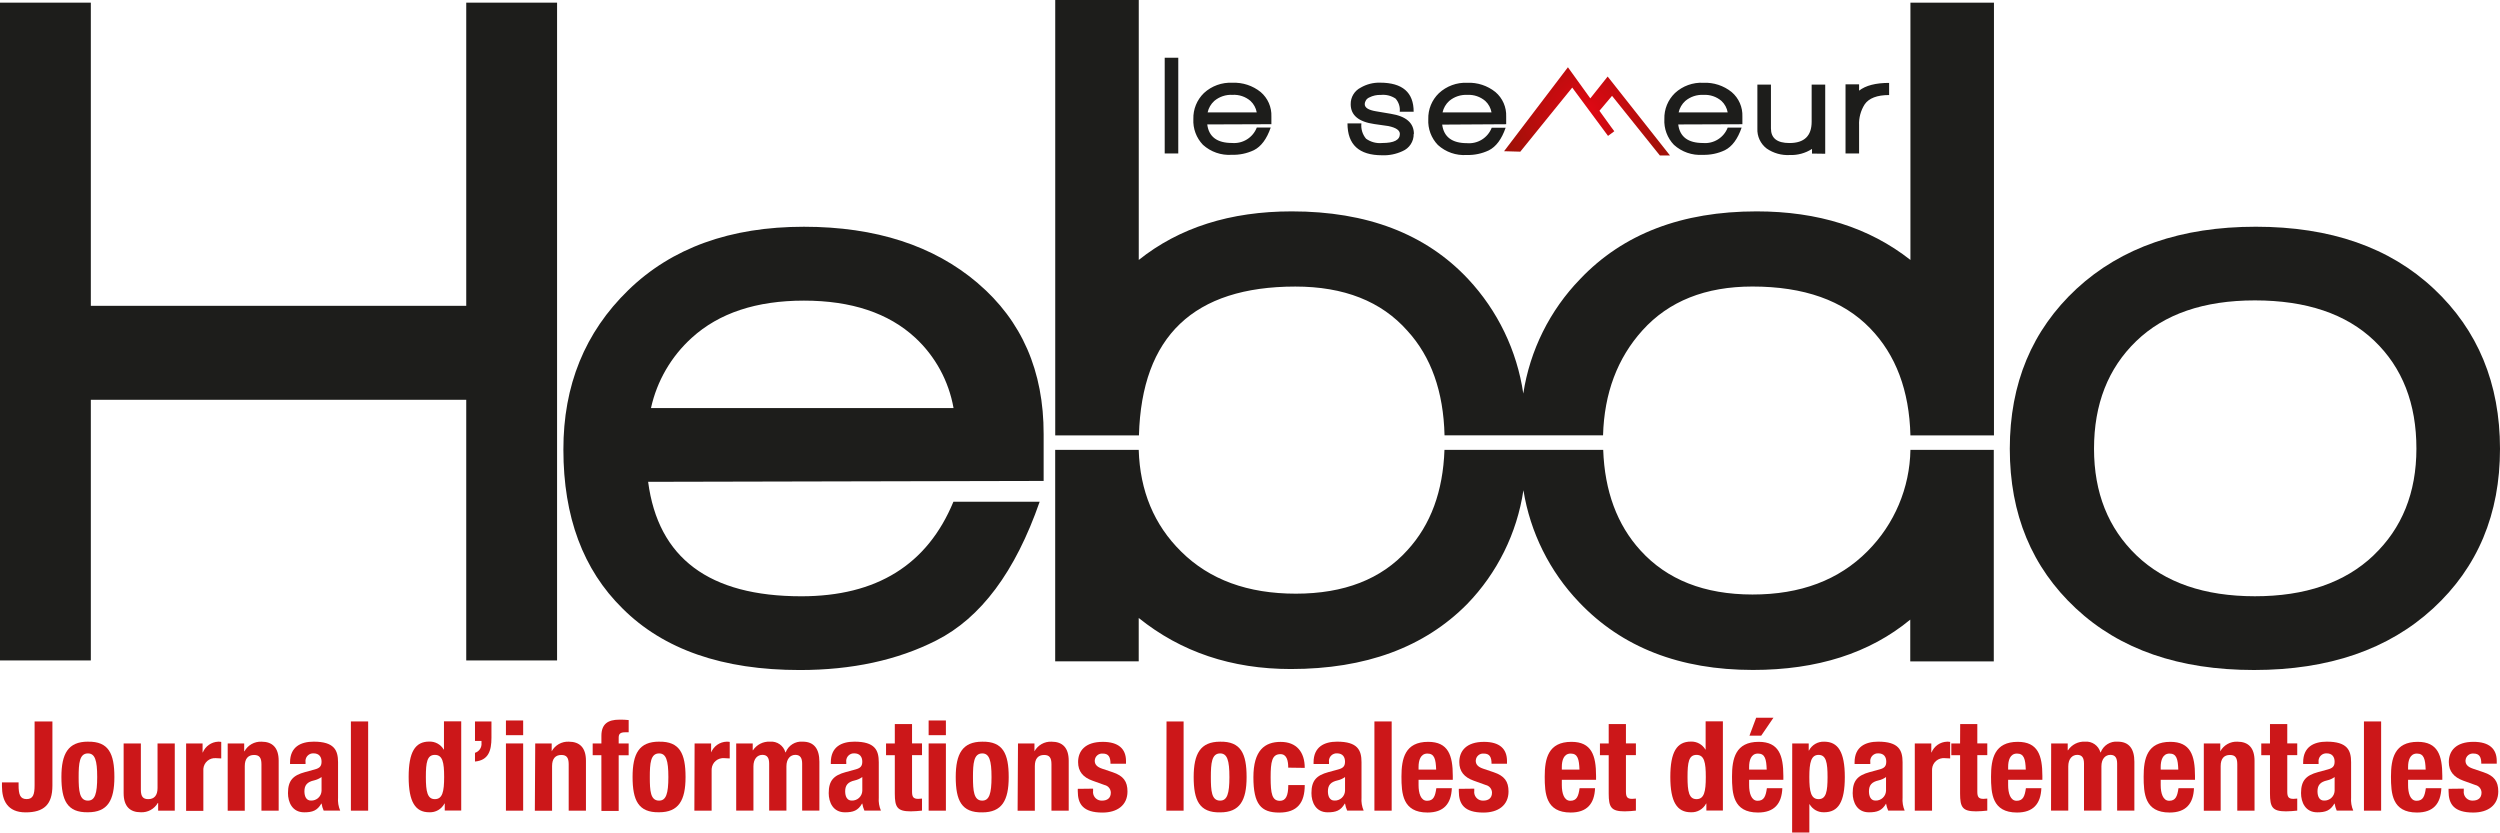
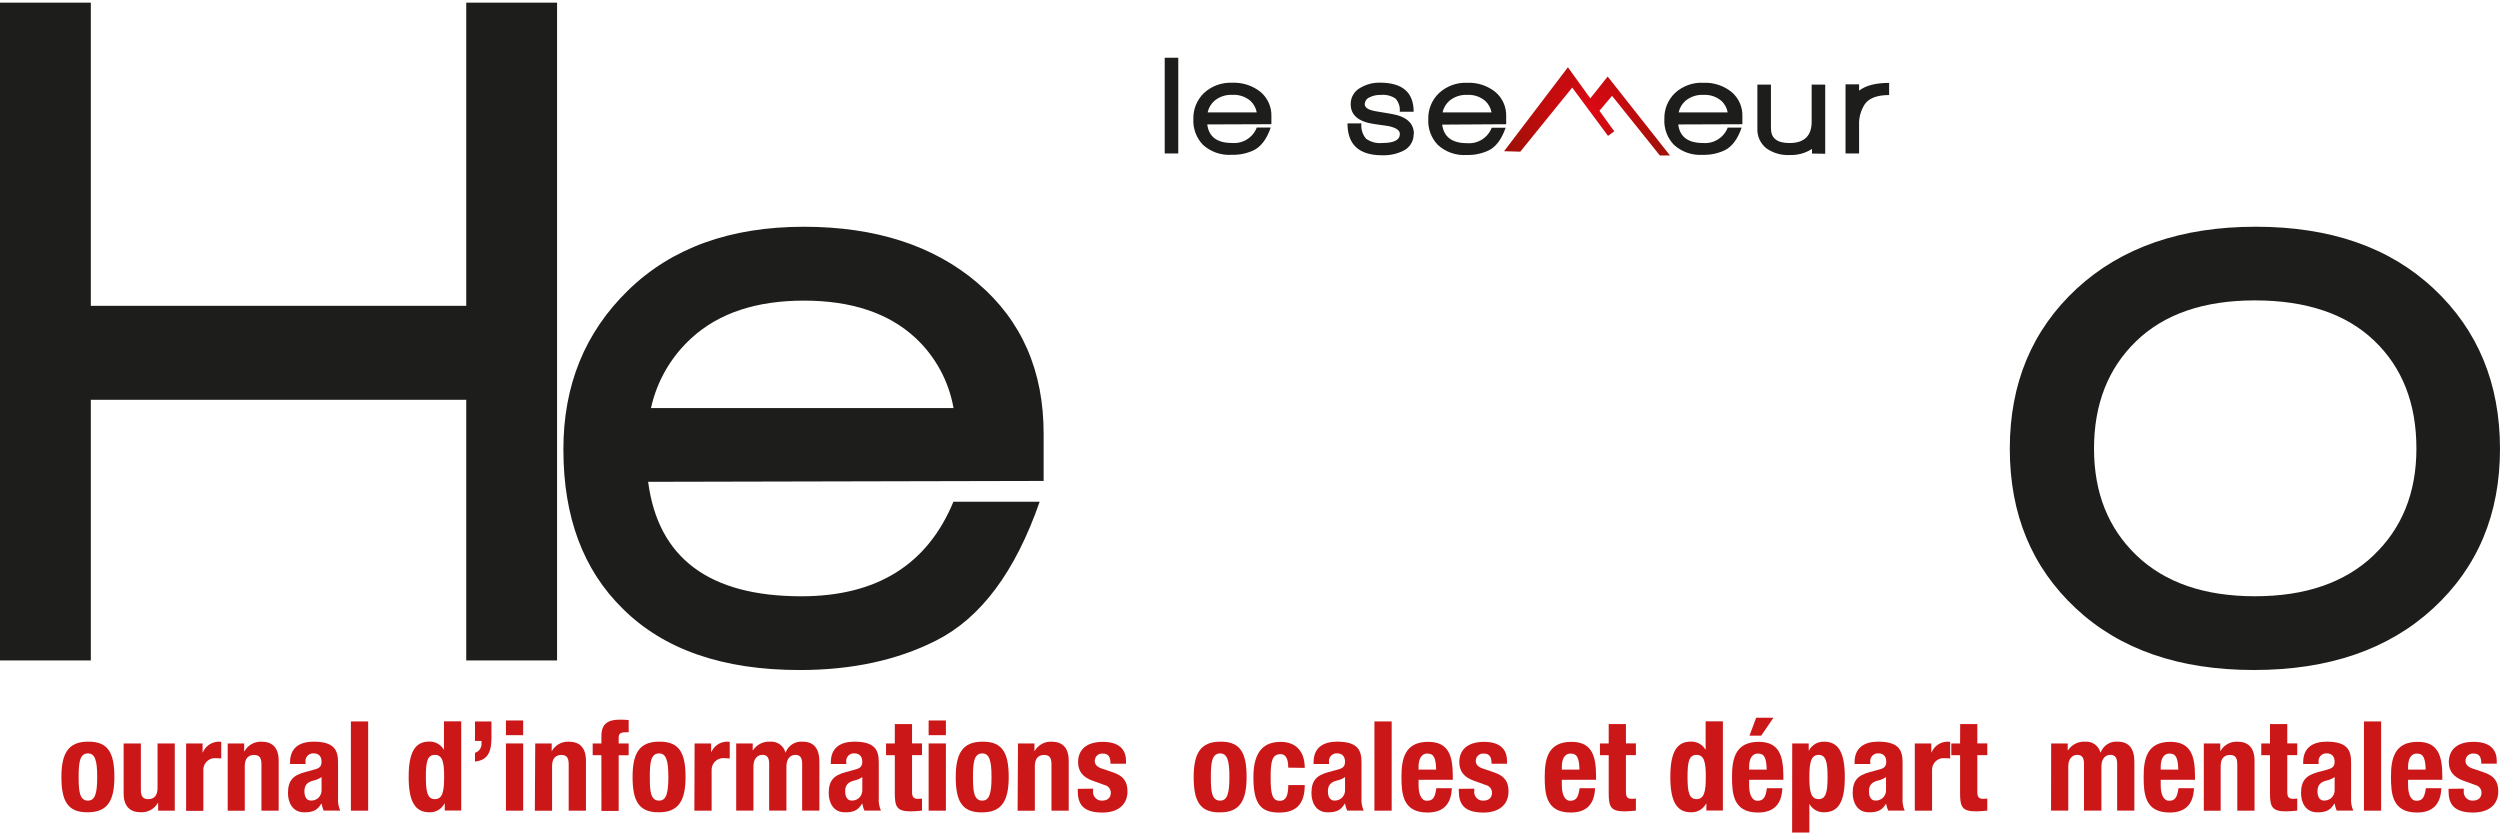
<svg xmlns="http://www.w3.org/2000/svg" id="Calque_1" viewBox="0 0 980.71 326.58">
  <defs>
    <style>.cls-1{fill:url(#Dégradé_sans_nom);}.cls-2{fill:#cc1719;}.cls-3{fill:#1d1d1b;}</style>
    <radialGradient id="Dégradé_sans_nom" cx="622.57" cy="129.2" fx="622.57" fy="129.2" r="32.56" gradientTransform="translate(0 172.81) scale(1 -1)" gradientUnits="userSpaceOnUse">
      <stop offset="0" stop-color="#e10814" />
      <stop offset=".99" stop-color="#a21008" />
      <stop offset="1" stop-color="#a21008" />
    </radialGradient>
  </defs>
  <g id="Calque_2">
    <g id="Calque_1-2">
-       <path class="cls-2" d="m20.56,283.01v25.18c0,7.45-3.37,10.49-10.52,10.49s-9.27-4.75-9.27-10.23v-1.53h6.52v1.09c0,3.64.6,5.46,3.15,5.46s3.13-1.82,3.13-5.46v-25h6.99Z" />
      <path class="cls-2" d="m34.49,290.95c8.14-.15,10.38,4.7,10.38,13.87s-2.64,13.82-10.38,13.82c-8.14.15-10.4-4.7-10.4-13.86s2.66-13.84,10.4-13.84Zm0,23.12c2.75,0,3.64-2.69,3.64-9.25s-.87-9.27-3.64-9.27c-3.33,0-3.64,3.88-3.64,9.27s.31,9.25,3.64,9.25h0Z" />
      <path class="cls-2" d="m62.03,315h-.13c-1.37,2.37-3.95,3.78-6.68,3.64-4.22,0-6.72-2.29-6.72-7.5v-19.5h6.76v18.21c0,2.66.89,3.64,2.9,3.64,2.31,0,3.64-1.42,3.64-4.35v-17.5h6.76v26.37h-6.52v-3Z" />
      <path class="cls-2" d="m73.01,291.64h6.46v3.53h.09c1.01-2.45,3.36-4.1,6.01-4.22.4,0,.84,0,1.22.09v6.48c-.67,0-1.42-.11-2.09-.11-2.52-.21-4.72,1.67-4.93,4.18-.02.22-.02.44,0,.66v15.84h-6.76v-26.46Z" />
      <path class="cls-2" d="m89.33,291.64h6.46v3.08h.11c1.33-2.43,3.93-3.89,6.7-3.77,4.22,0,6.72,2.31,6.72,7.5v19.56h-6.76v-18.21c0-2.64-.89-3.64-2.9-3.64-2.29,0-3.64,1.42-3.64,4.37v17.5h-6.7v-26.38Z" />
      <path class="cls-2" d="m113.78,299.72v-.64c0-6.08,4.17-8.14,9.27-8.14,8.03,0,9.56,3.33,9.56,8.08v13.87c-.14,1.74.15,3.49.84,5.1h-6.48c-.39-.88-.67-1.8-.82-2.75h-.11c-1.57,2.75-3.48,3.42-6.7,3.42-4.72,0-6.37-4.01-6.37-7.54,0-4.95,2-6.96,6.66-8.23l3.82-1.04c2-.53,2.69-1.31,2.69-3.08s-.89-3.24-3.15-3.24c-1.67-.08-3.08,1.21-3.16,2.88,0,.19,0,.38.03.56v.73h-6.08Zm12.36,5.1c-.87.62-1.86,1.06-2.9,1.31-2.75.6-3.82,1.91-3.82,4.28,0,2,.73,3.64,2.55,3.64,2.2.1,4.07-1.6,4.17-3.8,0-.09,0-.17,0-.26v-5.17Z" />
      <path class="cls-2" d="m137.65,283.01h6.77v35h-6.77v-35Z" />
      <path class="cls-2" d="m174.47,315.2h-.11c-1.14,2.22-3.48,3.57-5.97,3.44-5.46,0-8.08-4.06-8.08-13.86s2.55-13.87,8.08-13.87c2.32-.08,4.51,1.12,5.68,3.13h.09v-11.07h6.77v35h-6.46v-2.77Zm-3.88-1.71c2.99,0,3.64-2.95,3.64-8.67s-.58-8.69-3.64-8.69-3.53,2.95-3.53,8.69.6,8.67,3.53,8.67Z" />
      <path class="cls-2" d="m192.79,289.38c0,5.19-1.22,8.87-6.46,9.36v-3.42c1.67-.51,2.74-2.14,2.55-3.88v-.78h-2.55v-7.65h6.46v6.37Z" />
      <path class="cls-2" d="m198.47,282.63h6.76v5.77h-6.76v-5.77Zm0,9.01h6.76v26.37h-6.76v-26.37Z" />
      <path class="cls-2" d="m209.96,291.64h6.46v3.08h0c1.34-2.43,3.94-3.9,6.72-3.77,4.22,0,6.72,2.31,6.72,7.5v19.56h-6.77v-18.21c0-2.64-.87-3.64-2.88-3.64-2.31,0-3.64,1.42-3.64,4.37v17.5h-6.76l.15-26.38Z" />
      <path class="cls-2" d="m235.92,296.25h-3.42v-4.61h3.42v-2.99c0-4.75,2.69-6.34,7.06-6.34,1.22,0,2.4,0,3.64.16v4.79h-1.33c-1.91,0-2.59.58-2.59,2.09v2.31h3.91v4.61h-3.91v21.85h-6.77l-.02-21.89Z" />
      <path class="cls-2" d="m258.55,290.95c8.12-.15,10.38,4.7,10.38,13.87s-2.71,13.82-10.38,13.82c-8.14.15-10.4-4.7-10.4-13.86s2.57-13.84,10.4-13.84Zm0,23.12c2.73,0,3.64-2.69,3.64-9.25s-.89-9.27-3.64-9.27c-3.35,0-3.64,3.88-3.64,9.27s.22,9.25,3.64,9.25h0Z" />
      <path class="cls-2" d="m272.48,291.64h6.48v3.53h0c1.02-2.48,3.4-4.14,6.08-4.22.38,0,.84,0,1.22.09v6.48c-.69,0-1.42-.11-2.11-.11-2.51-.23-4.74,1.61-4.97,4.13-.02.21-.02.42-.02.62v15.84h-6.77l.09-26.37Z" />
      <path class="cls-2" d="m288.82,291.64h6.46v2.69h.09c1.47-2.23,4-3.52,6.66-3.39,2.78-.25,5.34,1.53,6.08,4.22h.09c1.04-2.74,3.76-4.46,6.68-4.22,4.44,0,6.55,2.8,6.55,7.88v19.17h-6.76v-18.43c0-2.2-.75-3.44-2.66-3.44s-3.51,1.47-3.51,4.52v17.35h-6.77v-18.43c0-2.2-.73-3.44-2.64-3.44s-3.53,1.47-3.53,4.52v17.35h-6.76v-26.37Z" />
      <path class="cls-2" d="m325.92,299.72v-.64c0-6.08,4.15-8.14,9.25-8.14,8.05,0,9.56,3.33,9.56,8.08v13.87c-.14,1.74.15,3.49.84,5.1h-6.48c-.39-.88-.66-1.8-.82-2.75h-.11c-1.57,2.75-3.48,3.42-6.7,3.42-4.72,0-6.37-4.01-6.37-7.54,0-4.95,2-6.96,6.66-8.23l3.82-1.04c2-.53,2.69-1.31,2.69-3.08s-.89-3.24-3.15-3.24c-1.67-.08-3.08,1.21-3.16,2.88,0,.19,0,.38.03.56v.73h-6.06Zm12.35,5.1c-.87.62-1.85,1.07-2.9,1.31-2.75.6-3.82,1.91-3.82,4.28,0,2,.73,3.64,2.55,3.64,2.2.1,4.07-1.6,4.17-3.8,0-.09,0-.17,0-.26v-5.17Z" />
      <path class="cls-2" d="m351.02,284.05h6.76v7.56h3.91v4.61h-3.91v14.26c0,2.06.44,2.9,2.4,2.9.51,0,1.01-.04,1.51-.11v4.72c-1.46.17-2.93.27-4.41.29-5.3,0-6.26-1.62-6.26-6.96v-15.06h-3.44v-4.61h3.44v-7.59Z" />
      <path class="cls-2" d="m364.29,282.63h6.77v5.77h-6.77v-5.77Zm0,9.01h6.77v26.37h-6.77v-26.37Z" />
      <path class="cls-2" d="m385.32,290.95c8.12-.15,10.38,4.7,10.38,13.87s-2.64,13.86-10.38,13.86c-8.14.15-10.4-4.7-10.4-13.86s2.66-13.87,10.4-13.87Zm0,23.12c2.73,0,3.64-2.69,3.64-9.25s-.89-9.27-3.64-9.27c-3.33,0-3.64,3.88-3.64,9.27s.31,9.25,3.64,9.25h0Z" />
      <path class="cls-2" d="m399.34,291.64h6.46v3.08h0c1.34-2.43,3.94-3.9,6.72-3.77,4.22,0,6.72,2.31,6.72,7.5v19.56h-6.77v-18.21c0-2.64-.87-3.64-2.88-3.64-2.31,0-3.64,1.42-3.64,4.37v17.5h-6.76l.15-26.38Z" />
      <path class="cls-2" d="m428.8,309.37v.87c-.25,1.84,1.03,3.54,2.88,3.8.21.03.42.04.64.03,2.06,0,3.44-1.02,3.44-3.13-.03-1.45-1.04-2.68-2.46-2.99l-4.75-1.71c-3.73-1.33-5.63-3.64-5.63-7.28,0-4.35,2.73-7.94,9.69-7.94,6.14,0,9.1,2.75,9.1,7.5v1.07h-6.08c0-2.64-.78-3.97-2.99-3.97-1.58-.17-3,.97-3.17,2.55-.01.1-.02.19-.02.29,0,1.27.69,2.35,2.93,3.1l4.08,1.37c4.26,1.42,5.83,3.64,5.83,7.56,0,5.46-4.12,8.27-9.8,8.27-7.61,0-9.7-3.33-9.7-8.38v-.93l6.01-.07Z" />
-       <path class="cls-2" d="m457.61,283.01h6.7v35h-6.77l.07-35Z" />
      <path class="cls-2" d="m478.64,290.95c8.14-.15,10.38,4.7,10.38,13.87s-2.64,13.86-10.38,13.86c-8.14.15-10.38-4.7-10.38-13.86s2.64-13.87,10.38-13.87Zm0,23.12c2.75,0,3.64-2.69,3.64-9.25s-.87-9.27-3.64-9.27c-3.33,0-3.64,3.88-3.64,9.27s.24,9.25,3.64,9.25h0Z" />
      <path class="cls-2" d="m505.35,301.14c0-2.55-.49-5.3-3.04-5.3-3.33,0-3.86,2.95-3.86,9.1,0,6.52.58,9.21,3.64,9.21,2.26,0,3.28-1.91,3.28-6.17h6.46c0,6.92-2.9,10.78-10.03,10.78s-10.11-3.28-10.11-13.86,4.46-13.87,10.69-13.87,9.45,3.97,9.45,10.2l-6.48-.09Z" />
      <path class="cls-2" d="m515.29,299.72v-.64c0-6.08,4.15-8.14,9.25-8.14,8.05,0,9.56,3.33,9.56,8.08v13.87c-.14,1.74.15,3.49.84,5.1h-6.46c-.4-.88-.68-1.8-.84-2.75h-.11c-1.57,2.75-3.48,3.42-6.7,3.42-4.72,0-6.37-4.01-6.37-7.54,0-4.95,2-6.96,6.66-8.23l3.82-1.04c2-.53,2.69-1.31,2.69-3.08s-.89-3.24-3.13-3.24c-1.67-.09-3.09,1.19-3.18,2.86-.01.19,0,.39.03.58v.73h-6.06Zm12.35,5.1c-.87.62-1.85,1.07-2.9,1.31-2.75.6-3.82,1.91-3.82,4.28,0,2,.73,3.64,2.55,3.64,2.2.1,4.07-1.6,4.17-3.8,0-.09,0-.17,0-.26v-5.17Z" />
      <path class="cls-2" d="m539.16,283.01h6.77v35h-6.77v-35Z" />
      <path class="cls-2" d="m556.48,305.9v2.11c0,3.08.82,6.12,3.33,6.12s3.19-1.71,3.64-4.93h6.08c-.25,6.12-3.19,9.54-9.56,9.54-9.8,0-10.2-7.54-10.2-14.11,0-7.05,1.38-13.62,10.49-13.62,7.88,0,9.65,5.3,9.65,13.38v1.51h-13.44Zm6.9-4.01c-.15-4.02-.64-6.28-3.42-6.28s-3.48,2.8-3.48,5.24v1.04h6.9Z" />
      <path class="cls-2" d="m578.33,309.37v.87c-.25,1.84,1.03,3.54,2.88,3.8.22.03.44.04.66.03,2.06,0,3.42-1.02,3.42-3.13-.02-1.44-1.03-2.67-2.44-2.99l-4.75-1.71c-3.73-1.33-5.64-3.64-5.64-7.28,0-4.35,2.75-7.94,9.7-7.94,6.12,0,9.01,2.75,9.01,7.5v1.07h-6.06c0-2.64-.78-3.97-3-3.97-1.58-.17-3,.97-3.17,2.55-.01.1-.02.19-.02.29,0,1.27.69,2.35,2.95,3.1l4.06,1.37c4.26,1.42,5.84,3.64,5.84,7.56,0,5.46-4.12,8.27-9.81,8.27-7.59,0-9.69-3.33-9.69-8.38v-.93l6.06-.07Z" />
      <path class="cls-2" d="m612.68,305.9v2.11c0,3.08.84,6.12,3.33,6.12s3.19-1.71,3.64-4.93h6.06c-.24,6.12-3.19,9.54-9.56,9.54-9.8,0-10.18-7.54-10.18-14.11,0-7.05,1.37-13.62,10.49-13.62,7.88,0,9.65,5.3,9.65,13.38v1.51h-13.44Zm6.92-4.01c-.16-4.02-.64-6.28-3.44-6.28s-3.48,2.8-3.48,5.24v1.04h6.92Z" />
      <path class="cls-2" d="m631.07,284.05h6.76v7.56h3.91v4.61h-3.91v14.26c0,2.06.44,2.9,2.4,2.9.51,0,1.01-.04,1.51-.11v4.72c-1.46.17-2.93.27-4.41.29-5.3,0-6.26-1.62-6.26-6.96v-15.06h-3.44v-4.61h3.44v-7.59Z" />
      <path class="cls-2" d="m669.38,315.2h-.09c-1.15,2.22-3.48,3.56-5.97,3.44-5.46,0-8.08-4.06-8.08-13.86s2.55-13.87,8.08-13.87c2.32-.08,4.51,1.12,5.68,3.13h.09v-11.07h6.77v35h-6.48v-2.77Zm-3.86-1.71c2.99,0,3.64-2.95,3.64-8.67s-.58-8.69-3.64-8.69-3.53,2.95-3.53,8.69.58,8.67,3.53,8.67Z" />
      <path class="cls-2" d="m686.15,305.9v2.11c0,3.08.84,6.12,3.33,6.12s3.19-1.71,3.64-4.93h6.06c-.24,6.12-3.19,9.54-9.56,9.54-9.8,0-10.18-7.54-10.18-14.11,0-7.05,1.37-13.62,10.49-13.62,7.88,0,9.65,5.3,9.65,13.38v1.51h-13.44Zm6.9-4.01c-.15-4.02-.62-6.28-3.42-6.28s-3.48,2.8-3.48,5.24v1.04h6.9Zm-4.12-20.34h6.77l-4.81,7.05h-4.61l2.64-7.05Z" />
      <path class="cls-2" d="m703.07,291.64h6.46v2.79h.09c1.15-2.23,3.49-3.59,5.99-3.48,5.46,0,8.08,4.08,8.08,13.87s-2.55,13.82-8.12,13.82c-2.33.09-4.51-1.12-5.68-3.13h-.11v11.07h-6.76l.04-34.94Zm10.34,21.85c2.93,0,3.51-2.95,3.51-8.67s-.58-8.69-3.51-8.69-3.64,2.95-3.64,8.69.66,8.67,3.64,8.67Z" />
      <path class="cls-2" d="m727.52,299.72v-.64c0-6.08,4.17-8.14,9.27-8.14,8.03,0,9.56,3.33,9.56,8.08v13.87c-.14,1.74.14,3.49.82,5.1h-6.46c-.39-.88-.67-1.8-.84-2.75h0c-1.57,2.75-3.48,3.42-6.72,3.42-4.7,0-6.37-4.01-6.37-7.54,0-4.95,2.02-6.96,6.66-8.23l3.82-1.04c2.02-.53,2.69-1.31,2.69-3.08s-.87-3.24-3.13-3.24c-1.67-.08-3.08,1.21-3.16,2.88,0,.19,0,.38.03.56v.73h-6.17Zm12.35,5.1c-.87.62-1.85,1.07-2.9,1.31-2.73.6-3.81,1.91-3.81,4.28,0,2,.73,3.64,2.53,3.64,2.2.1,4.07-1.6,4.17-3.8,0-.09,0-.17,0-.26v-5.17Z" />
      <path class="cls-2" d="m751.14,291.64h6.48v3.53h.09c1.02-2.48,3.4-4.14,6.08-4.22.38,0,.84,0,1.22.09v6.48c-.69,0-1.42-.11-2.11-.11-2.51-.23-4.74,1.61-4.97,4.13-.02.21-.02.42-.02.62v15.84h-6.77v-26.37Z" />
      <path class="cls-2" d="m768.95,284.05h6.72v7.56h3.91v4.61h-3.91v14.26c0,2.06.44,2.9,2.4,2.9.51,0,1.01-.04,1.51-.11v4.72c-1.46.17-2.93.27-4.41.29-5.3,0-6.26-1.62-6.26-6.96v-15.06h-3.44v-4.61h3.44l.04-7.59Z" />
-       <path class="cls-2" d="m787.76,305.9v2.11c0,3.08.84,6.12,3.33,6.12s3.19-1.71,3.64-4.93h6.06c-.24,6.12-3.19,9.54-9.54,9.54-9.81,0-10.2-7.54-10.2-14.11,0-7.05,1.37-13.62,10.49-13.62,7.88,0,9.65,5.3,9.65,13.38v1.51h-13.44Zm6.92-4.01c-.15-4.02-.64-6.28-3.44-6.28s-3.48,2.8-3.48,5.24v1.04h6.92Z" />
      <path class="cls-2" d="m804.67,291.64h6.46v2.69h.11c1.46-2.23,4-3.52,6.66-3.39,2.78-.24,5.33,1.54,6.06,4.22h.11c1.03-2.74,3.75-4.47,6.66-4.22,4.46,0,6.55,2.8,6.55,7.88v19.17h-6.76v-18.43c0-2.2-.73-3.44-2.64-3.44s-3.53,1.47-3.53,4.52v17.35h-6.83v-18.43c0-2.2-.73-3.44-2.64-3.44s-3.53,1.47-3.53,4.52v17.35h-6.76l.05-26.37Z" />
      <path class="cls-2" d="m847.61,305.9v2.11c0,3.08.84,6.12,3.33,6.12s3.19-1.71,3.64-4.93h6.08c-.24,6.12-3.19,9.54-9.56,9.54-9.8,0-10.18-7.54-10.18-14.11,0-7.05,1.37-13.62,10.47-13.62,7.9,0,9.67,5.3,9.67,13.38v1.51h-13.46Zm6.9-4.01c-.15-4.02-.64-6.28-3.42-6.28s-3.48,2.8-3.48,5.24v1.04h6.9Z" />
      <path class="cls-2" d="m864.52,291.64h6.46v3.08h0c1.34-2.43,3.94-3.9,6.72-3.77,4.21,0,6.72,2.31,6.72,7.5v19.56h-6.77v-18.21c0-2.64-.87-3.64-2.88-3.64-2.31,0-3.64,1.42-3.64,4.37v17.5h-6.61v-26.38Z" />
      <path class="cls-2" d="m890.49,284.05h6.77v7.56h3.91v4.61h-3.91v14.26c0,2.06.44,2.9,2.4,2.9.51,0,1.01-.04,1.51-.11v4.72c-1.46.17-2.93.27-4.41.29-5.3,0-6.28-1.62-6.28-6.96v-15.06h-3.42v-4.61h3.42v-7.59Z" />
      <path class="cls-2" d="m903.49,299.72v-.64c0-6.08,4.15-8.14,9.25-8.14,8.05,0,9.56,3.33,9.56,8.08v13.87c-.14,1.74.15,3.49.84,5.1h-6.48c-.39-.88-.66-1.8-.82-2.75h-.11c-1.57,2.75-3.48,3.42-6.7,3.42-4.72,0-6.37-4.01-6.37-7.54,0-4.95,2-6.96,6.66-8.23l3.82-1.04c2-.53,2.69-1.31,2.69-3.08s-.89-3.24-3.13-3.24c-1.68-.08-3.1,1.22-3.17,2.9,0,.18,0,.36.02.54v.73h-6.06Zm12.35,5.1c-.87.62-1.85,1.07-2.9,1.31-2.75.6-3.82,1.91-3.82,4.28,0,2,.73,3.64,2.55,3.64,2.2.1,4.07-1.6,4.17-3.8,0-.09,0-.17,0-.26v-5.17Z" />
      <path class="cls-2" d="m927.34,283.01h6.74v35h-6.74v-35Z" />
      <path class="cls-2" d="m944.65,305.9v2.11c0,3.08.82,6.12,3.33,6.12s3.19-1.71,3.64-4.93h6.08c-.25,6.12-3.19,9.54-9.56,9.54-9.8,0-10.2-7.54-10.2-14.11,0-7.05,1.38-13.62,10.49-13.62,7.88,0,9.65,5.3,9.65,13.38v1.51h-13.44Zm6.9-4.01c-.15-4.02-.64-6.28-3.42-6.28s-3.48,2.8-3.48,5.24v1.04h6.9Z" />
      <path class="cls-2" d="m966.5,309.37v.87c-.24,1.85,1.06,3.56,2.92,3.8.2.03.41.04.62.02,2.06,0,3.42-1.02,3.42-3.13-.02-1.44-1.03-2.67-2.44-2.99l-4.75-1.71c-3.64-1.33-5.64-3.64-5.64-7.28,0-4.35,2.75-7.94,9.7-7.94,6.14,0,9.1,2.75,9.1,7.5v1.07h-6.06c0-2.64-.78-3.97-3-3.97-1.58-.17-3,.97-3.17,2.55-.01.1-.02.19-.02.29,0,1.27.69,2.35,2.95,3.1l4.06,1.37c4.28,1.42,5.84,3.64,5.84,7.56,0,5.46-4.12,8.27-9.81,8.27-7.59,0-9.69-3.33-9.69-8.38v-.93l5.97-.07Z" />
      <polygon class="cls-3" points="182.9 119.97 35.63 119.97 35.63 1.04 0 1.04 0 259.08 35.63 259.08 35.63 156.83 182.9 156.83 182.9 259.08 218.53 259.08 218.53 1.04 182.9 1.04 182.9 119.97" />
      <path class="cls-3" d="m954.74,113.27c-17.26-16.22-40.54-24.33-69.83-24.33-29.29,0-52.72,8.11-70.3,24.33-17.47,16.23-26.2,37.16-26.2,62.78s8.64,46.5,25.93,62.62c17.26,16.12,40.56,24.17,69.88,24.16,29.33-.01,52.74-8.07,70.25-24.16,17.5-16.12,26.25-36.99,26.24-62.62s-8.67-46.55-25.96-62.78Zm-23.67,104.64c-11.25,10.67-26.77,16-46.54,15.99-19.77-.01-35.23-5.34-46.38-15.99-11.13-10.67-16.7-24.63-16.7-41.88,0-17.47,5.51-31.53,16.53-42.19,11.02-10.66,26.54-15.99,46.54-16,20.21,0,35.83,5.27,46.87,15.82,11.03,10.55,16.55,24.67,16.53,42.37-.01,17.26-5.64,31.22-16.88,41.88h.02Z" />
-       <path class="cls-3" d="m446.79,170.79c1.07-38.9,21.51-58.36,61.32-58.38,19.11,0,33.77,5.78,43.99,17.35,9.3,10.16,14.15,23.83,14.57,41.02h62.18c.47-16.56,5.63-30.29,15.46-41.19,10.34-11.46,24.72-17.19,43.13-17.19,20.24,0,35.63,5.46,46.19,16.39,10.09,10.4,15.36,24.41,15.8,42.02h32.77V1.04h-32.77v100.93c-16.16-12.71-36.28-19.06-60.36-19.05-29.32,0-52.38,8.84-69.19,26.53-11.92,12.29-19.72,27.99-22.32,44.92-2.48-16.83-10.03-32.5-21.65-44.92-16.59-17.7-39.66-26.54-69.19-26.53-24.1,0-44.09,6.35-60,19.05V0h-32.77v170.79h32.83Z" />
      <path class="cls-3" d="m383.57,111.07c-17.3-14.74-40.03-22.11-68.21-22.12-28.85,0-51.81,8.28-68.86,24.84-17.05,16.56-25.55,37.43-25.49,62.62,0,26.32,7.73,47.07,23.18,62.27,16.13,16.12,39.32,24.17,69.55,24.16,20.45,0,38.29-3.86,53.51-11.58,17.52-8.84,31.04-26.98,40.59-54.44h-33.83c-10.23,24.73-30.12,37.09-59.67,37.09-36.14,0-56.17-14.97-60.09-44.9l155.15-.35v-18.37c.05-24.74-8.56-44.48-25.84-59.21Zm-128.2,49c2.34-10.63,7.94-20.27,16.02-27.57,10.68-9.71,25.34-14.57,43.97-14.57s33.2,4.86,43.7,14.57c7.87,7.31,13.13,16.99,15,27.57h-118.7Z" />
-       <path class="cls-3" d="m749.43,176.47c-.25,14.92-6.27,29.16-16.81,39.73-11.25,11.36-26.31,17.04-45.17,17.02s-33.52-5.8-43.97-17.35c-9.1-10.01-14-23.18-14.57-39.4h-62.27c-.56,16.22-5.37,29.39-14.57,39.4-10.23,11.34-24.8,17.01-43.7,17.02s-33.9-5.49-45.01-16.51c-10.62-10.46-16.17-23.77-16.66-39.91h-32.77v82.96h32.77v-17.01c16.58,13.35,36.46,20.03,59.65,20.03,29.34,0,52.4-8.5,69.19-25.49,11.84-12.21,19.55-27.83,22.07-44.65,2.66,16.53,10.28,31.86,21.85,43.95,16.82,17.7,39.55,26.55,68.19,26.55,25.21,0,45.78-6.58,61.71-19.74v16.39h32.77v-82.99h-32.7Z" />
      <path class="cls-1" d="m590.03,59.32l6.37.18.47-.6c3.64-4.53,7.06-8.74,10.49-12.96,3.08-3.79,6.15-7.56,9.4-11.58l14.04,18.95,2.46-1.82-1.35-1.82h0l-4.48-6.21,4.95-5.86,16.06,20.03,2.69,3.35h3.97l-24.44-30.95-6.81,8.56-8.78-12.2-25.05,32.94Z" />
      <path class="cls-3" d="m741.07,37.22v-4.7c-5.24,0-9.17,1.01-11.78,3.04v-2.49h-5.32v27.13h5.32v-11.03c-.14-2.91.63-5.79,2.2-8.25,1.66-2.4,4.86-3.64,9.58-3.64m-25.07,23.03v-27.13h-5.32v14.57c0,5.57-2.9,8.36-8.69,8.36-4.92,0-7.28-1.93-7.28-5.75v-17.17h-5.32v17.22c-.15,3.06,1.21,5.99,3.64,7.85,2.67,1.84,5.87,2.74,9.1,2.55,3.07.11,6.1-.72,8.69-2.39v1.82l5.17.07Zm-38.24-16.22h-19.26c.38-1.73,1.29-3.29,2.6-4.48,1.99-1.68,4.54-2.53,7.14-2.39,2.58-.15,5.12.7,7.08,2.39,1.27,1.19,2.12,2.76,2.42,4.48m5.77,4.64v-2.99c.15-3.69-1.4-7.24-4.21-9.63-3.13-2.52-7.06-3.81-11.07-3.64-4.12-.22-8.15,1.24-11.18,4.04-2.75,2.66-4.26,6.35-4.15,10.18-.21,3.75,1.15,7.42,3.75,10.12,3.07,2.79,7.15,4.21,11.29,3.93,3,.09,5.99-.53,8.7-1.82,2.84-1.43,5.03-4.39,6.57-8.87h-5.46c-1.52,3.94-5.46,6.41-9.67,6.05-5.89,0-9.13-2.43-9.74-7.28l25.16-.09Zm-98.32-4.64h-19.3c.38-1.73,1.29-3.29,2.6-4.48,1.99-1.68,4.54-2.53,7.14-2.39,2.56-.14,5.08.72,7.03,2.39,1.28,1.19,2.13,2.76,2.44,4.48m5.75,4.64v-2.99c.15-3.69-1.4-7.24-4.21-9.63-3.13-2.52-7.06-3.81-11.07-3.64-4.11-.18-8.12,1.3-11.13,4.1-2.75,2.66-4.26,6.35-4.15,10.18-.2,3.75,1.16,7.42,3.77,10.12,3.07,2.79,7.15,4.21,11.29,3.93,3,.09,5.98-.54,8.69-1.82,2.84-1.43,5.04-4.39,6.59-8.87h-5.46c-1.52,3.95-5.47,6.41-9.69,6.05-5.86,0-9.1-2.44-9.74-7.28l25.11-.15Zm-36.2,3.82c0-4.31-3.03-6.95-9.1-7.92-2.91-.47-4.84-.8-5.81-.98-2.91-.49-4.37-1.4-4.37-2.77.02-1.15.71-2.18,1.77-2.64,1.4-.72,2.97-1.07,4.55-1,2.03-.21,4.07.3,5.77,1.44,1.25,1.41,1.85,3.28,1.64,5.15h5.46c0-7.59-4.39-11.39-13.18-11.4-2.65-.07-5.28.6-7.57,1.93-2.46,1.23-4,3.77-3.95,6.52,0,4.32,3.1,6.92,9.3,7.79l5.46.78c3.02.62,4.53,1.66,4.53,3.1,0,2.37-2.29,3.55-6.92,3.55-2.25.23-4.51-.37-6.35-1.69-1.4-1.67-2.06-3.84-1.82-6.01h-5.46c0,8.34,4.52,12.51,13.57,12.51,2.75.11,5.48-.44,7.98-1.6,2.72-1.13,4.48-3.81,4.42-6.76m-61.71-8.47h-19.12c.38-1.73,1.29-3.29,2.6-4.48,1.99-1.68,4.54-2.53,7.14-2.39,2.58-.15,5.12.7,7.08,2.39,1.27,1.19,2.13,2.76,2.44,4.48m5.75,4.64v-2.99c.15-3.69-1.4-7.24-4.21-9.63-3.13-2.52-7.06-3.81-11.07-3.64-4.12-.21-8.15,1.24-11.18,4.04-2.75,2.66-4.26,6.35-4.15,10.18-.2,3.75,1.16,7.41,3.75,10.12,3.08,2.79,7.16,4.21,11.31,3.93,3,.09,5.98-.54,8.69-1.82,2.84-1.43,5.04-4.39,6.59-8.87h-5.46c-1.53,3.94-5.47,6.4-9.69,6.05-5.89,0-9.13-2.43-9.74-7.28l25.16-.09Zm-36.53-26.06h-5.32v37.53h5.32V22.67Z" />
    </g>
  </g>
</svg>